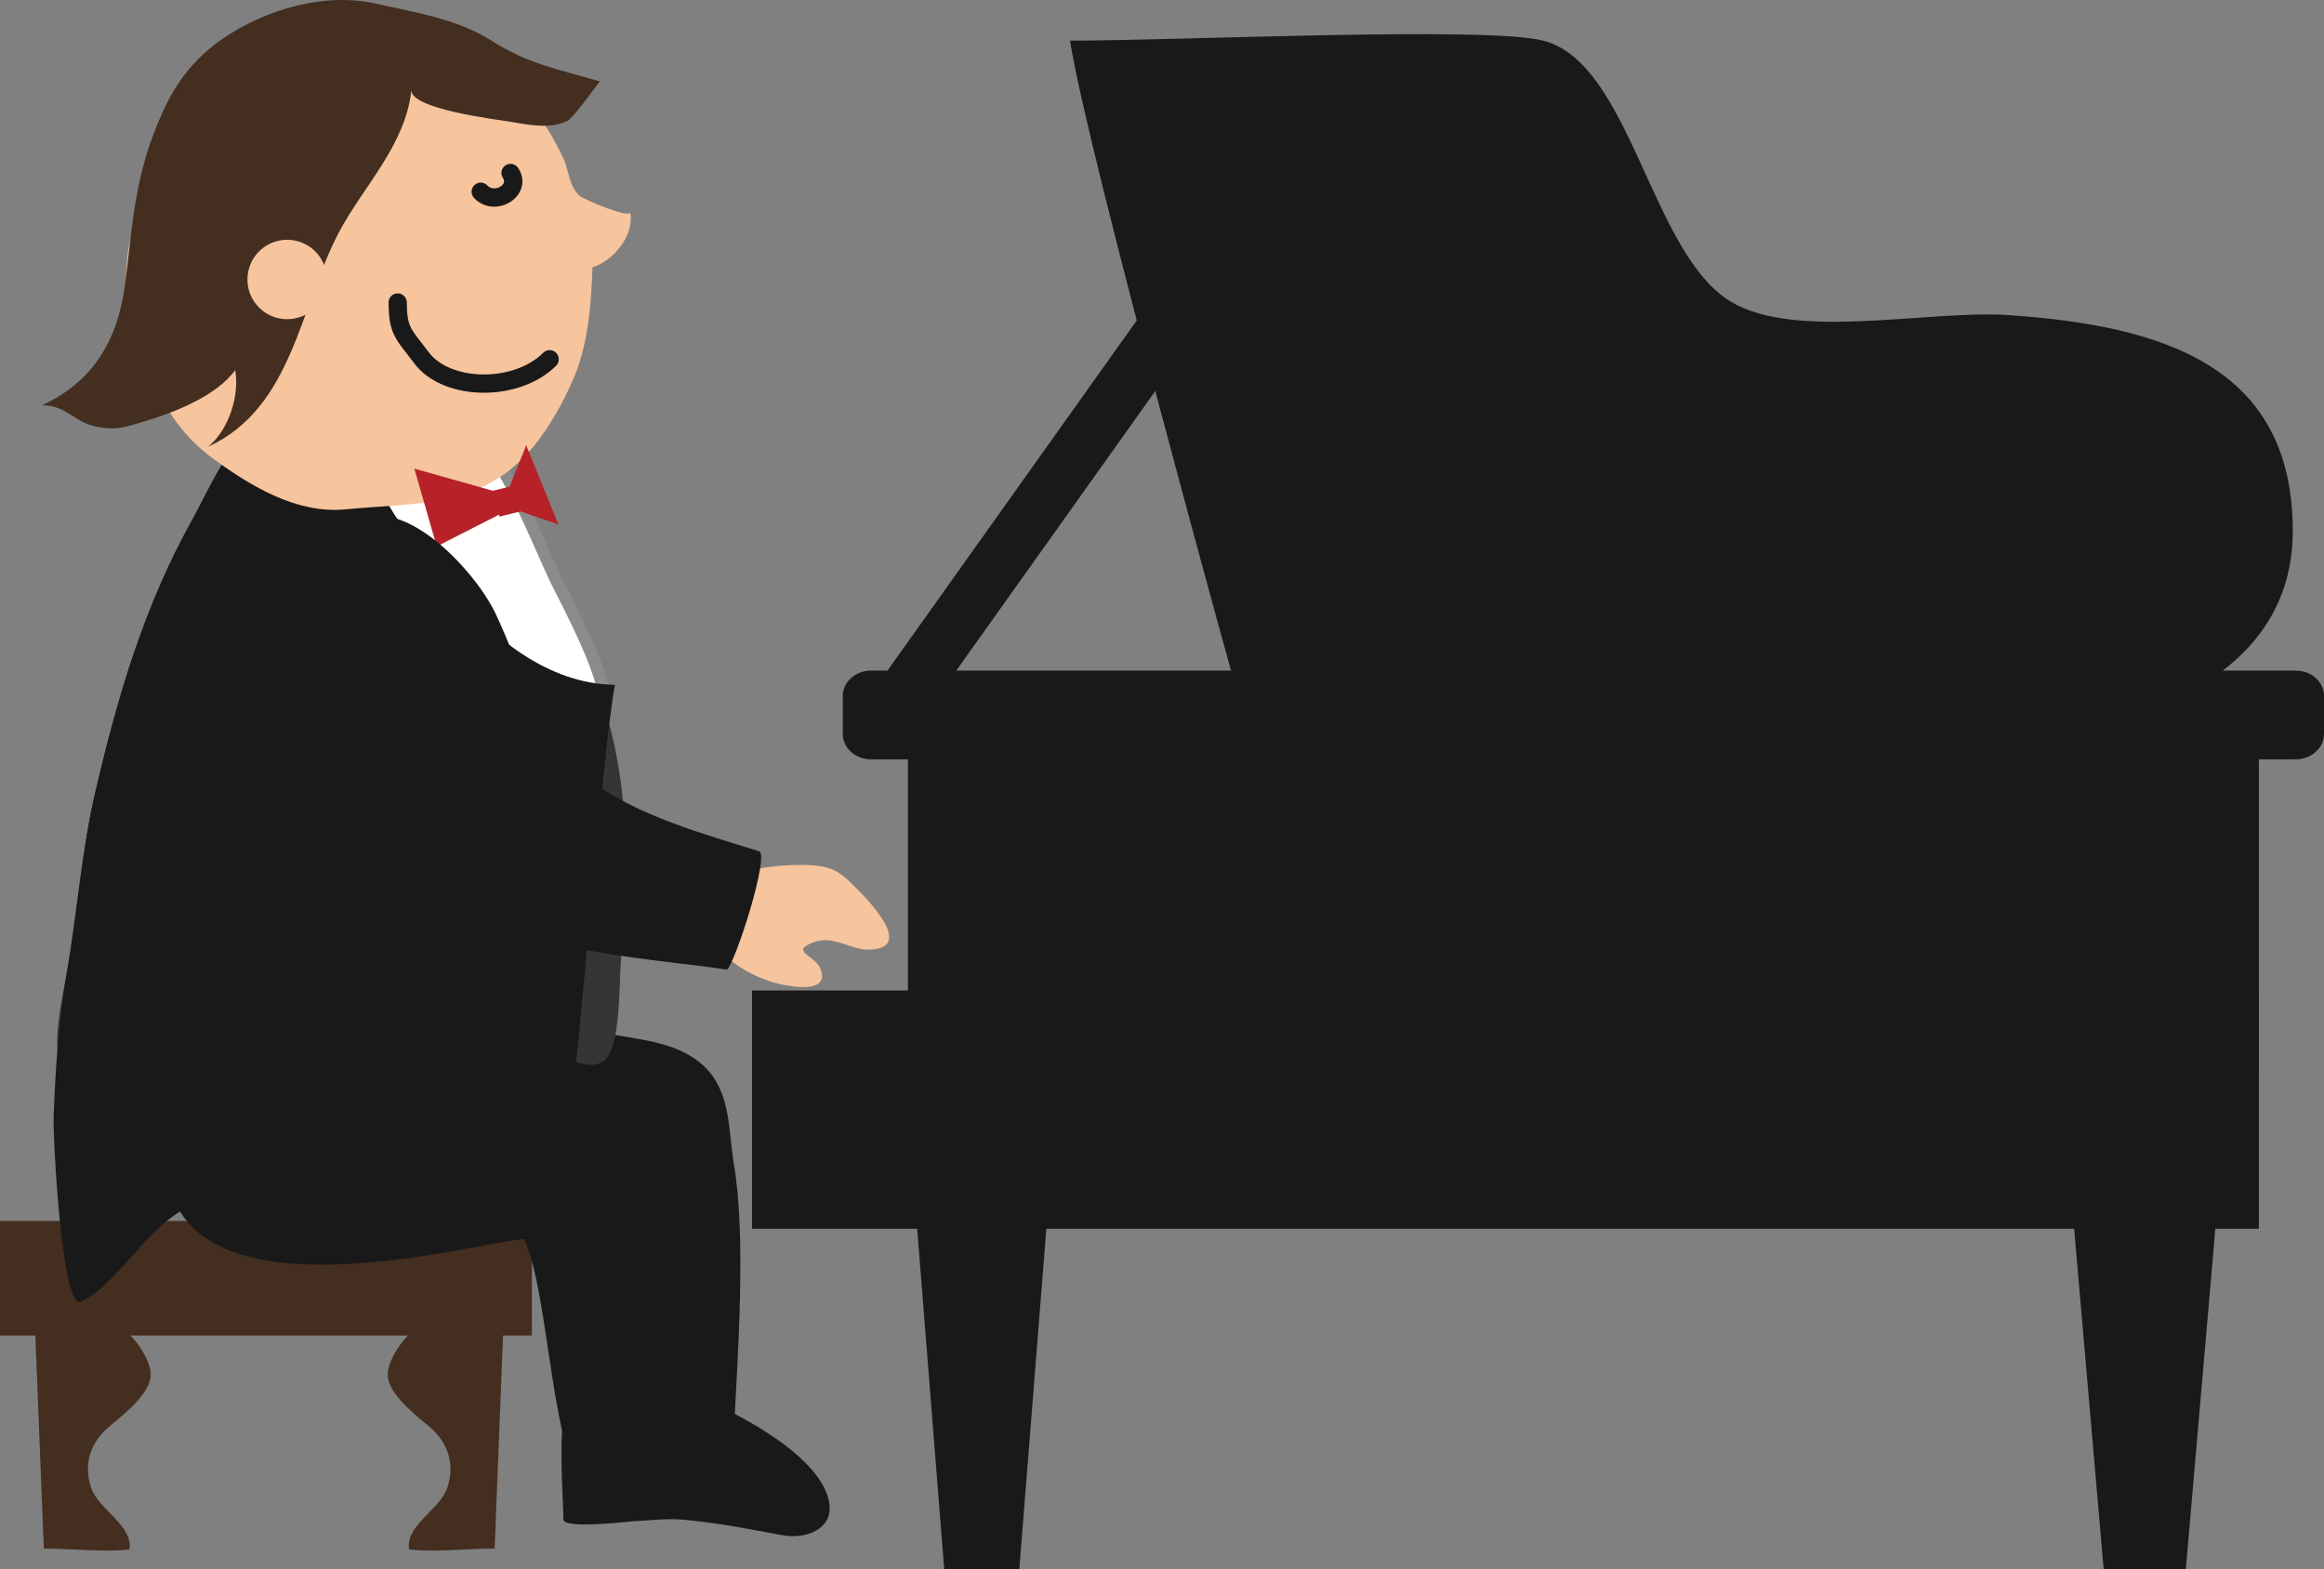
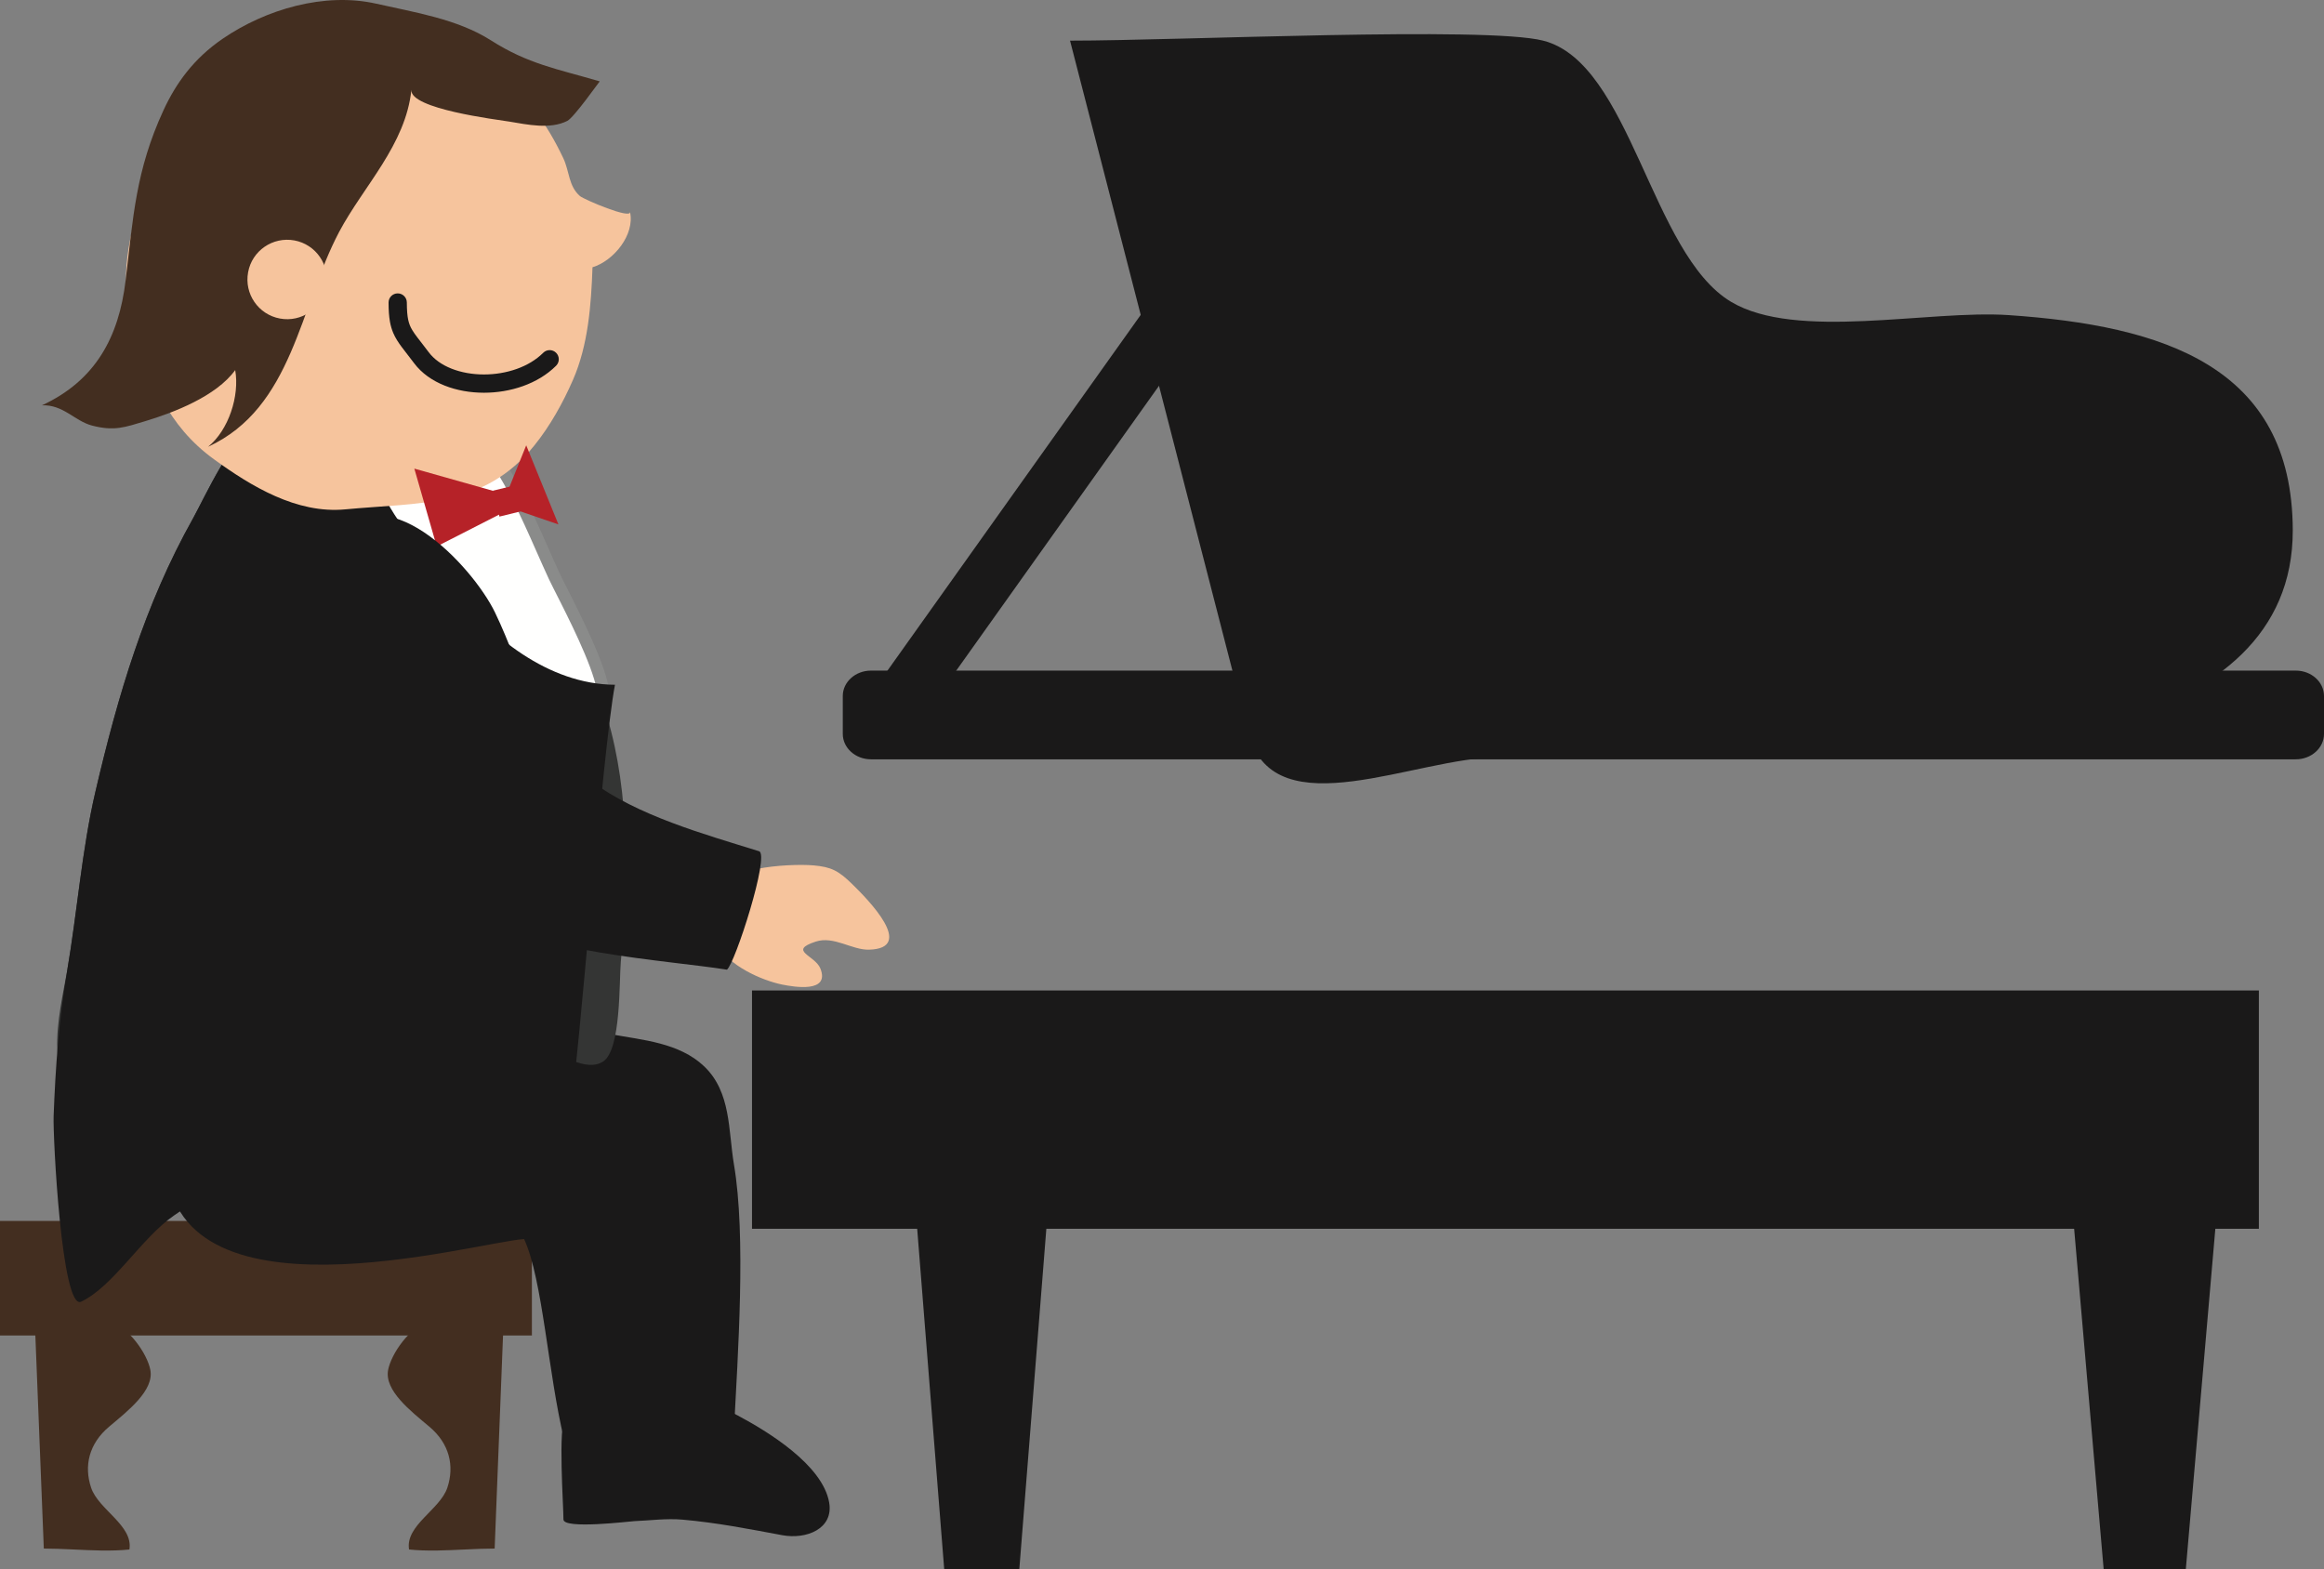
<svg xmlns="http://www.w3.org/2000/svg" version="1.1" x="0" y="0" width="559.472" height="377.775" viewBox="0, 0, 559.472, 377.775">
  <rect x="0" y="0" width="559.472" height="377.775" fill="#808080" stroke="none" />
  <g id="Layer_1">
    <path d="M0,293.956 L128.047,293.956 L128.047,321.534 L0,321.534 z" fill="#432E20" id="path824" />
    <path d="M24.57,373.312 C19.883,373.243 14.961,372.833 10.547,372.833 L8.359,317.716 C13.262,317.716 21.211,316.427 25.605,317.706 C31.074,319.308 35.488,326.095 36.191,329.816 C37.148,334.757 30.781,339.689 26.308,343.458 C21.406,347.55 20.176,352.941 21.933,358.175 C23.691,363.468 32.109,367.267 31.152,373.058 C29.062,373.282 26.836,373.331 24.57,373.312" fill="#432E20" id="path826" />
    <path d="M105.058,373.312 C109.746,373.243 114.648,372.833 119.082,372.833 L121.249,317.716 C116.367,317.716 108.417,316.427 104.023,317.706 C98.554,319.308 94.14,326.095 93.437,329.816 C92.48,334.757 98.828,339.689 103.32,343.458 C108.222,347.55 109.433,352.941 107.695,358.175 C105.937,363.468 97.519,367.267 98.476,373.058 C100.566,373.282 102.773,373.331 105.058,373.312" fill="#432E20" id="path828" />
    <path d="M39.961,279.142 C40.84,320.226 113.71,299.23 126.171,298.312 C130.664,308.077 131.953,330.773 135.8,346.534 C152.89,347.277 165.546,351.691 176.679,344.532 C177.617,326.193 179.648,297.638 176.679,280.294 C175.312,272.12 176.015,262.921 169.511,256.73 C163.476,250.997 154.589,250.402 147.226,249.025 C124.941,244.845 101.503,248.683 80.351,254.513 C68.749,257.696 41.758,262.56 39.961,279.142" fill="#1A1919" id="path830" />
    <path d="M182.128,209.239 C180.136,209.669 178.398,210.226 177.265,210.958 C172.539,213.995 170.742,222.736 173.105,227.736 C175.312,232.403 183.32,236.046 188.32,237.052 C191.191,237.628 199.843,239.103 197.499,233.185 C196.23,229.982 189.57,228.927 196.386,226.7 C200.742,225.275 205.117,228.761 209.199,228.644 C220.566,228.341 208.964,216.583 205.214,212.911 C201.855,209.611 200.117,208.732 195.839,208.351 C192.773,208.087 186.757,208.263 182.128,209.239" fill="#F6C49D" id="path832" />
-     <path d="M257.597,9.786 C284.179,9.786 357.753,6.271 371.503,9.786 C392.636,15.187 397.363,61.075 416.718,72.657 C432.402,82.052 464.355,74.552 483.613,75.87 C520.527,78.4 551.855,88.038 551.953,127.657 C552.05,177.941 477.89,182.511 434.492,182.316 C409.941,182.208 385.371,182.316 360.8,182.316 C340.839,182.316 307.148,199.444 300.722,177.12 C297.265,165.109 261.816,36.915 257.597,9.786" fill="#1A1919" id="path834" />
-     <path d="M218.574,173.194 L543.789,173.194 L543.789,258.683 L218.574,258.683 z" fill="#1A1919" id="path836" />
+     <path d="M257.597,9.786 C284.179,9.786 357.753,6.271 371.503,9.786 C392.636,15.187 397.363,61.075 416.718,72.657 C432.402,82.052 464.355,74.552 483.613,75.87 C520.527,78.4 551.855,88.038 551.953,127.657 C552.05,177.941 477.89,182.511 434.492,182.316 C409.941,182.208 385.371,182.316 360.8,182.316 C340.839,182.316 307.148,199.444 300.722,177.12 " fill="#1A1919" id="path834" />
    <path d="M181.035,238.468 L543.789,238.468 L543.789,295.841 L181.035,295.841 z" fill="#1A1919" id="path838" />
    <path d="M202.89,176.7 C202.89,180.069 205.937,182.814 209.667,182.814 L552.695,182.814 C556.425,182.814 559.472,180.069 559.472,176.7 L559.472,167.56 C559.472,164.2 556.425,161.456 552.695,161.456 L209.667,161.456 C205.937,161.456 202.89,164.2 202.89,167.56 L202.89,176.7" fill="#1A1919" id="path840" />
    <path d="M227.304,377.775 L245.39,377.775 L252.382,289.689 L220.312,289.689 L227.304,377.775" fill="#1A1919" id="path842" />
    <path d="M506.425,377.775 L526.21,377.775 L533.847,289.689 L498.789,289.689 L506.425,377.775" fill="#1A1919" id="path844" />
    <path d="M224.146,169.966 L286.236,82.74 L275.247,74.918 L213.157,162.145" fill="#1A1919" id="path846" />
    <path d="M136.074,340.773 C143.847,326.525 169.726,336.622 177.597,340.792 C184.726,344.591 198.007,352.638 199.609,361.73 C200.722,368.068 194.14,370.704 188.281,369.611 C180.273,368.116 172.656,366.612 164.296,365.87 C160.449,365.528 156.464,366.085 152.695,366.232 C151.699,366.271 135.644,368.253 135.644,365.831 C135.644,362.179 134.316,343.976 136.074,340.773" fill="#1A1919" id="path848" />
    <path d="M61.855,102.286 L86.406,95.773 L110.957,102.286 C119.296,104.493 130.117,131.544 133.476,138.819 C138.496,149.64 142.695,160.909 146.132,172.482 C151.757,191.446 151.191,212.081 149.453,231.573 C149.042,236.183 149.55,252.667 145.234,255.548 C141.035,258.312 134.765,253.439 130.644,252.482 C123.027,250.704 115.507,250.978 107.695,252.111 C97.05,253.673 85.175,253.927 74.179,256.144 C58.594,259.269 39.883,268.077 23.867,265.743 L23.828,265.734 C8.984,263.517 14.472,243.585 16.172,233.693 C18.594,219.552 19.707,204.581 22.949,190.704 C28.379,167.413 34.844,145.519 46.465,124.816 C49.004,120.265 56.562,103.673 61.855,102.286" fill="#343534" id="path850" />
    <path d="M69.628,103.458 C69.707,102.843 69.824,102.237 69.98,101.652 C73.027,90.196 90.019,96.778 97.89,98.81 C109.062,101.73 114.57,102.794 120.859,112.892 C125.957,121.075 129.453,130.118 133.476,138.819 C135.722,143.614 147.695,165.372 144.902,169.669 C141.484,174.952 126.542,167.56 122.656,165.675 C112.089,160.519 101.523,149.933 93.554,141.29 C85.957,133.048 67.968,116.857 69.628,103.458" fill="#FFFFFE" id="path852" />
    <path d="M69.628,103.458 L71.082,103.643 C71.153,103.09 71.258,102.548 71.396,102.029 C71.688,100.933 72.109,100.077 72.623,99.389 C73.394,98.362 74.385,97.679 75.636,97.215 C76.884,96.756 78.39,96.547 80.046,96.548 C82.889,96.545 86.147,97.161 89.235,97.938 C92.329,98.714 95.244,99.639 97.523,100.229 L97.519,100.228 C103.127,101.689 107.201,102.682 110.517,104.453 C112.181,105.34 113.677,106.415 115.154,107.882 C116.63,109.348 118.086,111.213 119.614,113.667 C124.617,121.692 128.098,130.674 132.145,139.435 L132.148,139.441 C132.676,140.567 133.664,142.483 134.867,144.872 C136.669,148.448 138.942,153.057 140.752,157.368 C141.657,159.523 142.445,161.603 142.998,163.421 C143.553,165.234 143.86,166.804 143.854,167.812 C143.86,168.433 143.729,168.799 143.67,168.874 L143.671,168.872 C143.413,169.263 143.08,169.529 142.544,169.744 C142.013,169.954 141.283,170.074 140.412,170.072 C139.139,170.074 137.583,169.821 135.949,169.4 C133.495,168.769 130.86,167.771 128.583,166.798 C126.304,165.825 124.384,164.883 123.295,164.356 L123.298,164.357 C118.196,161.87 112.997,158.009 108.1,153.69 C103.201,149.371 98.599,144.599 94.632,140.296 C90.944,136.299 84.981,130.581 79.959,124.275 C77.45,121.127 75.183,117.839 73.565,114.596 C71.943,111.352 70.982,108.167 70.986,105.229 C70.986,104.689 71.017,104.16 71.082,103.643 L68.174,103.273 C68.091,103.924 68.054,104.577 68.054,105.229 C68.057,108.804 69.193,112.399 70.942,115.905 C73.572,121.166 77.609,126.271 81.662,130.826 C85.713,135.374 89.795,139.374 92.476,142.283 C96.478,146.623 101.143,151.465 106.161,155.889 C111.181,160.313 116.549,164.323 122.013,166.992 L122.016,166.994 C123.461,167.694 126.486,169.182 129.905,170.5 C131.617,171.16 133.431,171.779 135.219,172.239 C137.008,172.698 138.768,173.003 140.412,173.005 C141.536,173.003 142.616,172.862 143.612,172.474 C144.605,172.091 145.519,171.422 146.132,170.465 L146.133,170.464 C146.649,169.647 146.781,168.75 146.787,167.812 C146.785,166.791 146.608,165.679 146.32,164.462 C145.306,160.227 142.865,154.649 140.453,149.582 C139.247,147.054 138.049,144.666 137.043,142.676 C136.039,140.691 135.222,139.091 134.803,138.197 L134.807,138.204 C130.807,129.562 127.295,120.458 122.103,112.116 C120.486,109.521 118.895,107.466 117.221,105.802 C114.711,103.302 112.009,101.714 108.942,100.52 C105.871,99.322 102.437,98.485 98.261,97.391 L98.256,97.39 C96.105,96.835 93.145,95.897 89.949,95.094 C86.746,94.293 83.299,93.618 80.046,93.615 C77.522,93.618 75.083,94.021 73.003,95.219 C71.966,95.817 71.032,96.619 70.274,97.633 C69.516,98.647 68.937,99.865 68.563,101.275 C68.389,101.926 68.26,102.595 68.174,103.273 L69.628,103.458" fill="#8A8B8A" id="path854" />
    <path d="M61.855,102.286 C67.051,100.929 77.148,95.87 82.226,97.111 C90.742,99.161 88.613,110.714 91.523,117.472 C95.351,126.427 102.617,133.605 108.613,141.29 C117.871,153.175 131.972,164.767 148.046,164.864 C145.039,180.538 139.179,257.208 137.656,264.005 C115.175,268.253 89.394,266.896 68.007,277.316 C59.14,281.642 50.039,286.993 41.894,292.638 C34.023,298.068 27.324,309.689 19.531,313.4 C14.844,315.636 12.715,273.556 12.91,268.732 C13.34,257.101 14.199,245.177 16.172,233.693 C18.594,219.552 19.707,204.581 22.949,190.704 C28.379,167.413 34.844,145.519 46.465,124.816 C49.004,120.265 56.562,103.673 61.855,102.286" fill="#1A1919" id="path856" />
    <path d="M86.855,3.976 C91.484,4.376 96.054,5.528 99.843,6.7 C103.71,7.921 107.031,8.165 110.527,10.431 C113.984,12.677 117.441,14.923 120.566,17.872 C127.421,24.357 131.484,29.415 135.605,38.077 C137.109,41.271 136.855,44.806 139.609,47.198 C140.546,48.019 152.089,52.931 151.66,50.997 C152.91,56.505 147.714,62.814 142.636,64.347 C142.324,73.37 141.601,83.097 137.929,91.476 C135.527,96.974 132.441,102.53 128.671,107.208 C116.464,122.345 100.898,120.939 83.105,122.638 C71.425,123.741 60.469,117.081 51.523,110.587 C40.293,102.443 36.23,91.583 32.148,78.986 C28.32,67.189 31.094,55.939 35.156,44.357 C37.851,36.642 42.031,29.532 47.461,23.683 C52.012,18.761 57.207,12.931 63.398,10.499 C67.344,8.956 71.621,6.251 75.585,4.962 C79.062,3.829 82.968,3.644 86.855,3.976" fill="#F6C49D" id="path858" />
    <path d="M130.769,84.939 C129.08,86.629 126.874,87.942 124.397,88.825 C121.923,89.709 119.188,90.158 116.505,90.157 C113.715,90.158 110.985,89.671 108.667,88.746 C106.344,87.822 104.456,86.474 103.207,84.798 C102.113,83.335 101.208,82.209 100.503,81.279 C99.974,80.582 99.56,79.998 99.242,79.466 C98.768,78.663 98.485,77.991 98.27,77.006 C98.06,76.025 97.945,74.713 97.94,72.827 C97.936,71.612 96.949,70.631 95.735,70.634 C94.521,70.638 93.539,71.625 93.543,72.84 C93.548,74.66 93.641,76.127 93.874,77.441 C94.05,78.423 94.311,79.318 94.663,80.147 C95.191,81.396 95.897,82.458 96.719,83.564 C97.545,84.674 98.507,85.857 99.683,87.431 C101.528,89.899 104.128,91.672 107.04,92.832 C109.958,93.992 113.21,94.553 116.505,94.555 C119.673,94.554 122.884,94.033 125.875,92.967 C128.864,91.9 131.641,90.282 133.877,88.051 C134.736,87.193 134.737,85.8 133.879,84.942 C133.021,84.082 131.629,84.081 130.77,84.94" fill="#1A1919" id="path860" />
    <path d="M39.336,26.593 C42.363,20.021 46.64,14.083 53.633,9.308 C63.965,2.247 78.105,-1.932 90.585,0.89 C99.726,2.96 110.097,4.571 118.144,9.689 C127.167,15.441 134.003,16.544 144.374,19.591 C144.316,19.571 138.203,28.282 136.562,29.112 C132.441,31.202 126.933,29.991 122.617,29.278 C119.726,28.8 98.554,26.232 99.042,21.622 C97.656,34.894 87.539,44.747 81.64,55.841 C72.109,73.868 70.527,98.146 50.097,107.56 C55.039,103.556 57.715,95.304 56.621,89.103 C52.031,95.441 41.777,99.347 34.902,101.417 C30.019,102.882 27.48,103.859 22.129,102.452 C17.988,101.368 15.195,97.355 10.097,97.589 C22.969,91.632 28.613,81.183 30.234,67.55 C32.051,52.345 32.676,41.056 39.336,26.593" fill="#432E20" id="path862" />
    <path d="M59.726,65.558 C58.769,70.763 62.207,75.743 67.402,76.691 C72.597,77.648 77.578,74.21 78.535,69.025 C79.492,63.819 76.054,58.839 70.859,57.882 C65.664,56.935 60.664,60.362 59.726,65.558" fill="#F6C49D" id="path864" />
-     <path d="M121.079,42.86 C121.322,43.234 121.361,43.465 121.365,43.655 C121.364,43.814 121.329,43.966 121.232,44.152 C121.092,44.424 120.787,44.75 120.367,44.986 C119.951,45.226 119.441,45.366 118.973,45.364 C118.666,45.363 118.377,45.309 118.106,45.198 C117.834,45.086 117.576,44.919 117.313,44.645 C116.474,43.766 115.082,43.734 114.204,44.572 C113.325,45.411 113.292,46.802 114.131,47.681 C114.807,48.392 115.602,48.925 116.435,49.266 C117.269,49.609 118.135,49.762 118.973,49.762 C120.691,49.755 122.289,49.148 123.548,48.116 C124.176,47.597 124.721,46.961 125.12,46.207 C125.519,45.456 125.764,44.579 125.763,43.655 C125.767,42.555 125.409,41.42 124.74,40.423 C124.067,39.412 122.702,39.138 121.691,39.811 C120.68,40.484 120.406,41.849 121.079,42.86" fill="#1A1919" id="path866" />
    <path d="M120.878,121.612 L126.679,107.218 L134.433,126.261 L120.878,121.612" fill="#B62228" id="path868" />
    <path d="M123.613,122.13 L119.316,118.351 L99.746,112.823 L105.136,131.564 L123.613,122.13" fill="#B62228" id="path870" />
    <path d="M182.734,204.943 C169.492,200.821 153.496,196.407 142.265,188.038 C129.082,178.214 126.054,161.652 119.14,147.403 C113.73,136.261 92.089,112.892 79.98,130.323 C72.304,141.349 83.749,167.599 88.652,177.95 C95.644,192.677 104.999,208.634 116.972,219.943 C126.777,229.191 160.957,231.212 174.999,233.458 C176.933,232.023 185.39,205.773 182.734,204.943" fill="#1A1919" id="path872" />
    <path d="M120.234,124.376 L125.839,122.999 L124.316,116.769 L118.691,118.136 L120.234,124.376" fill="#B62228" id="path874" />
  </g>
</svg>